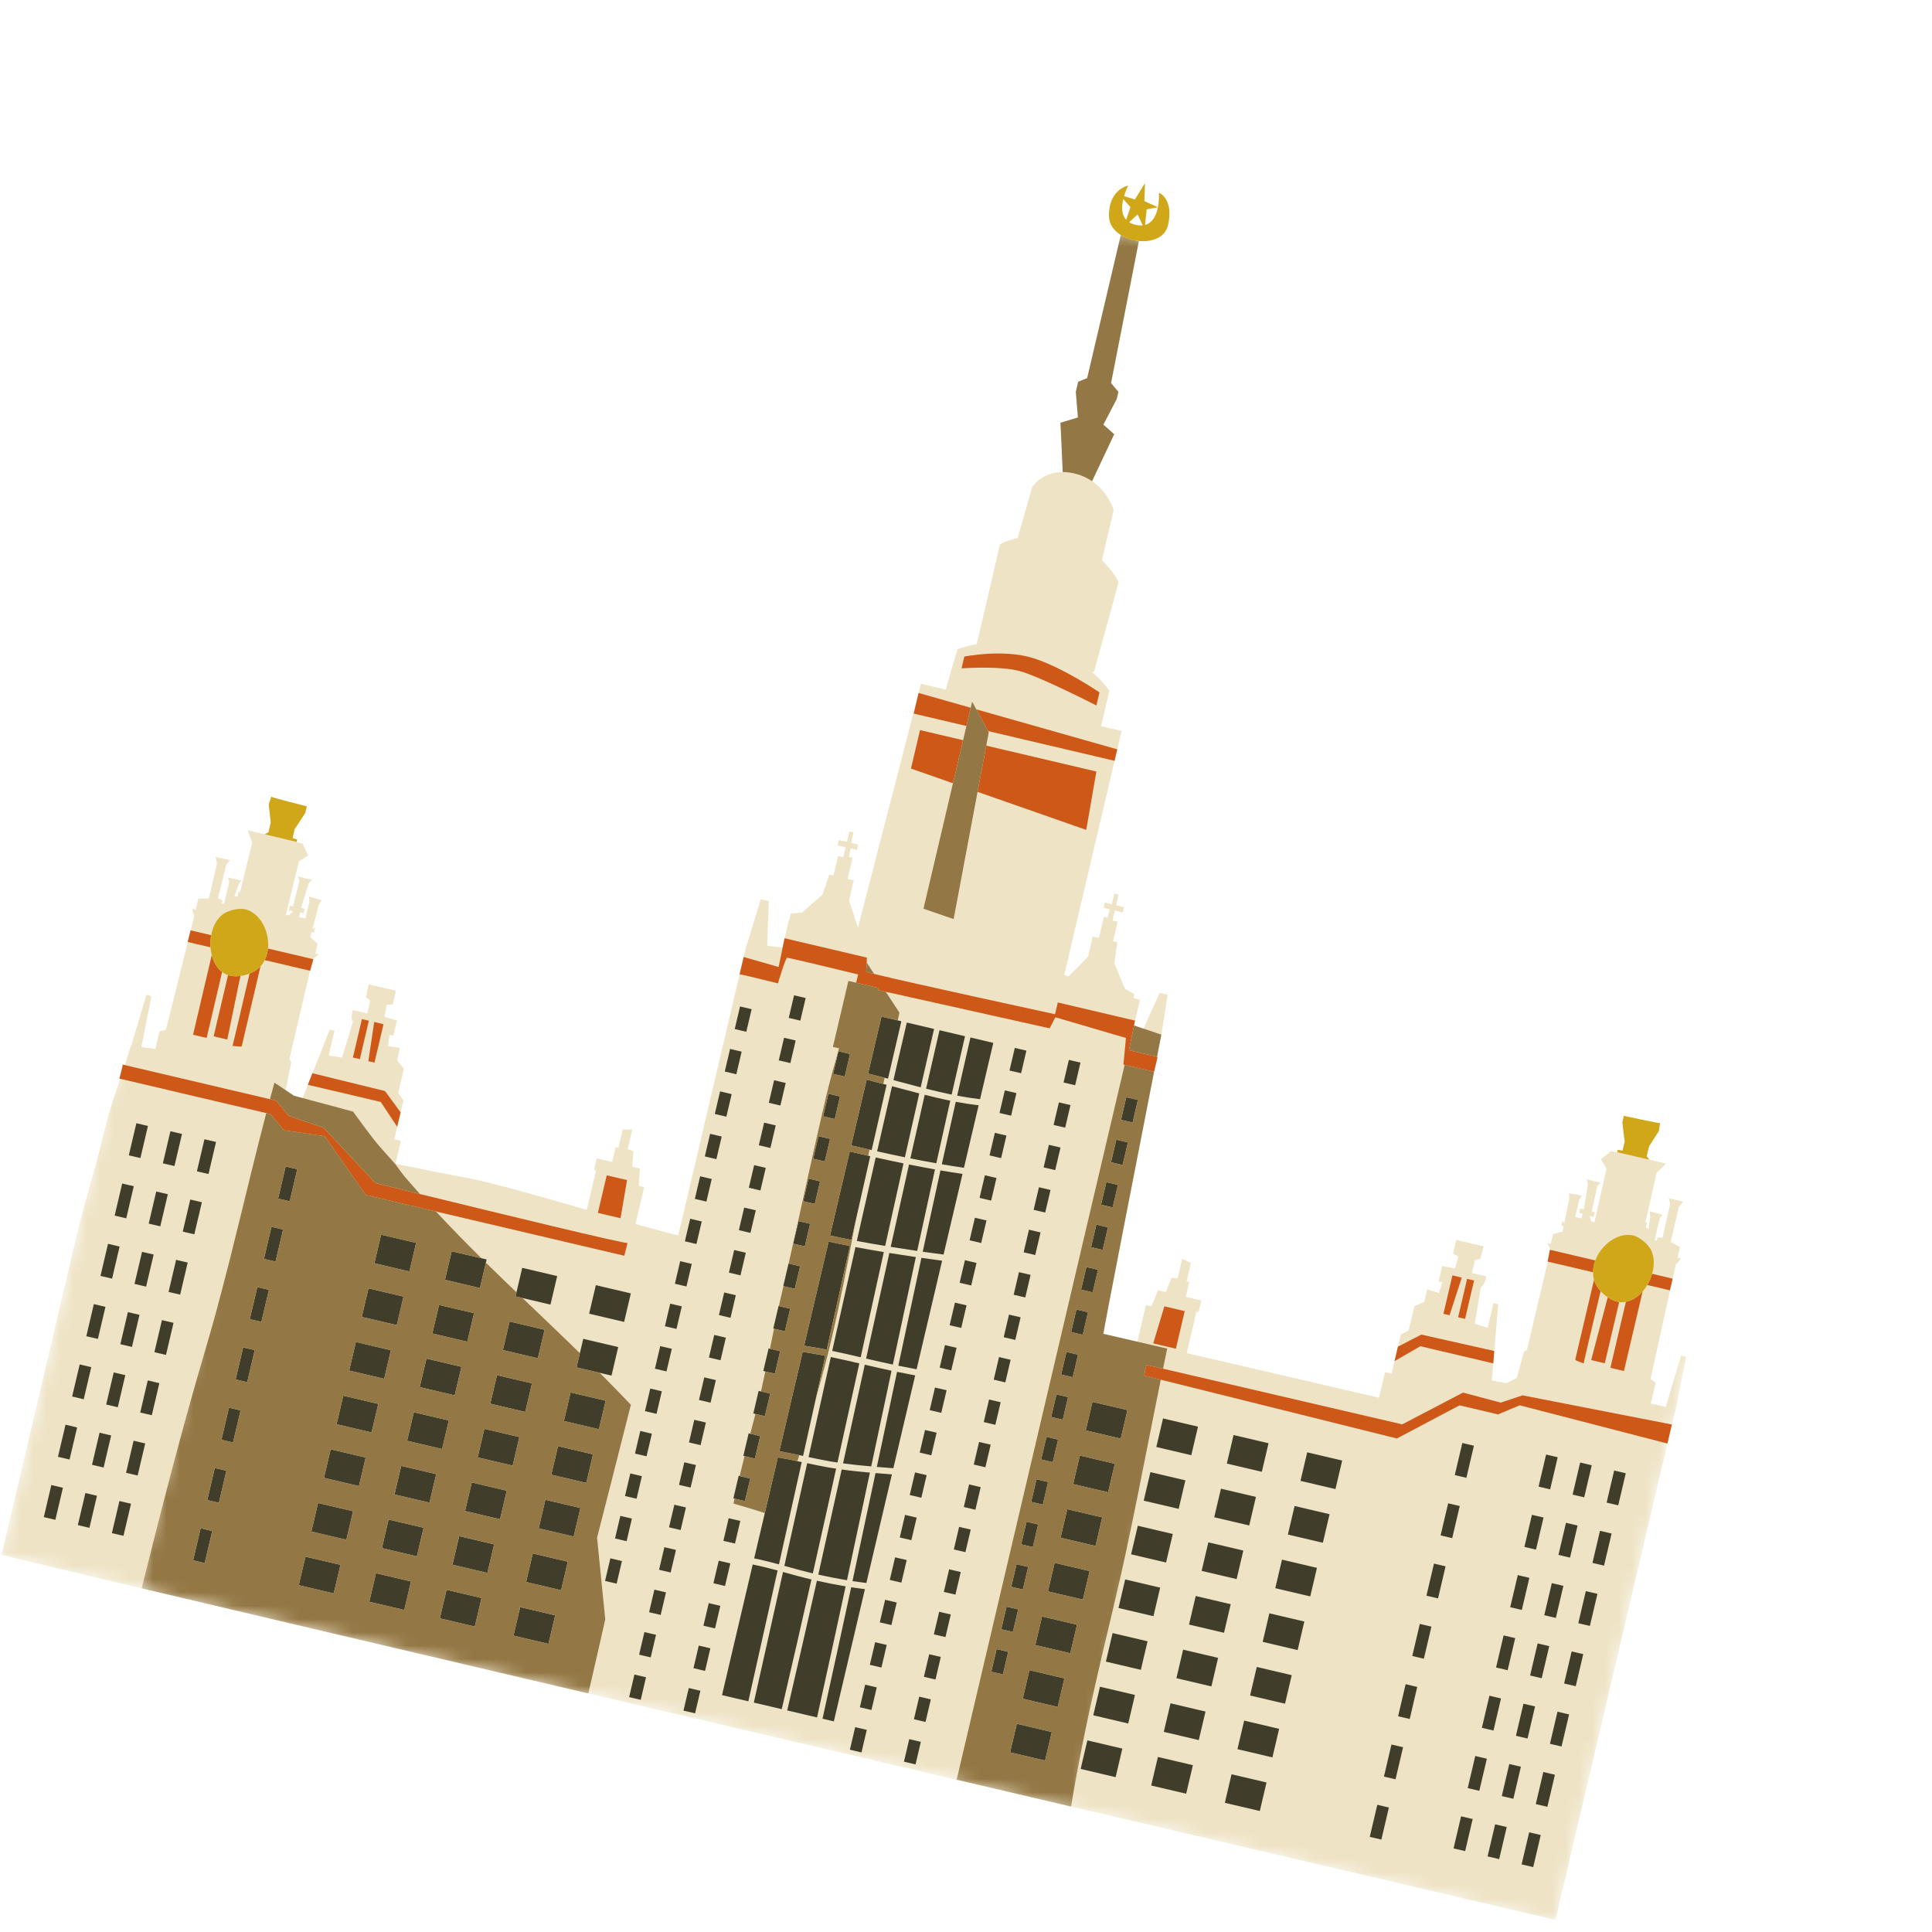
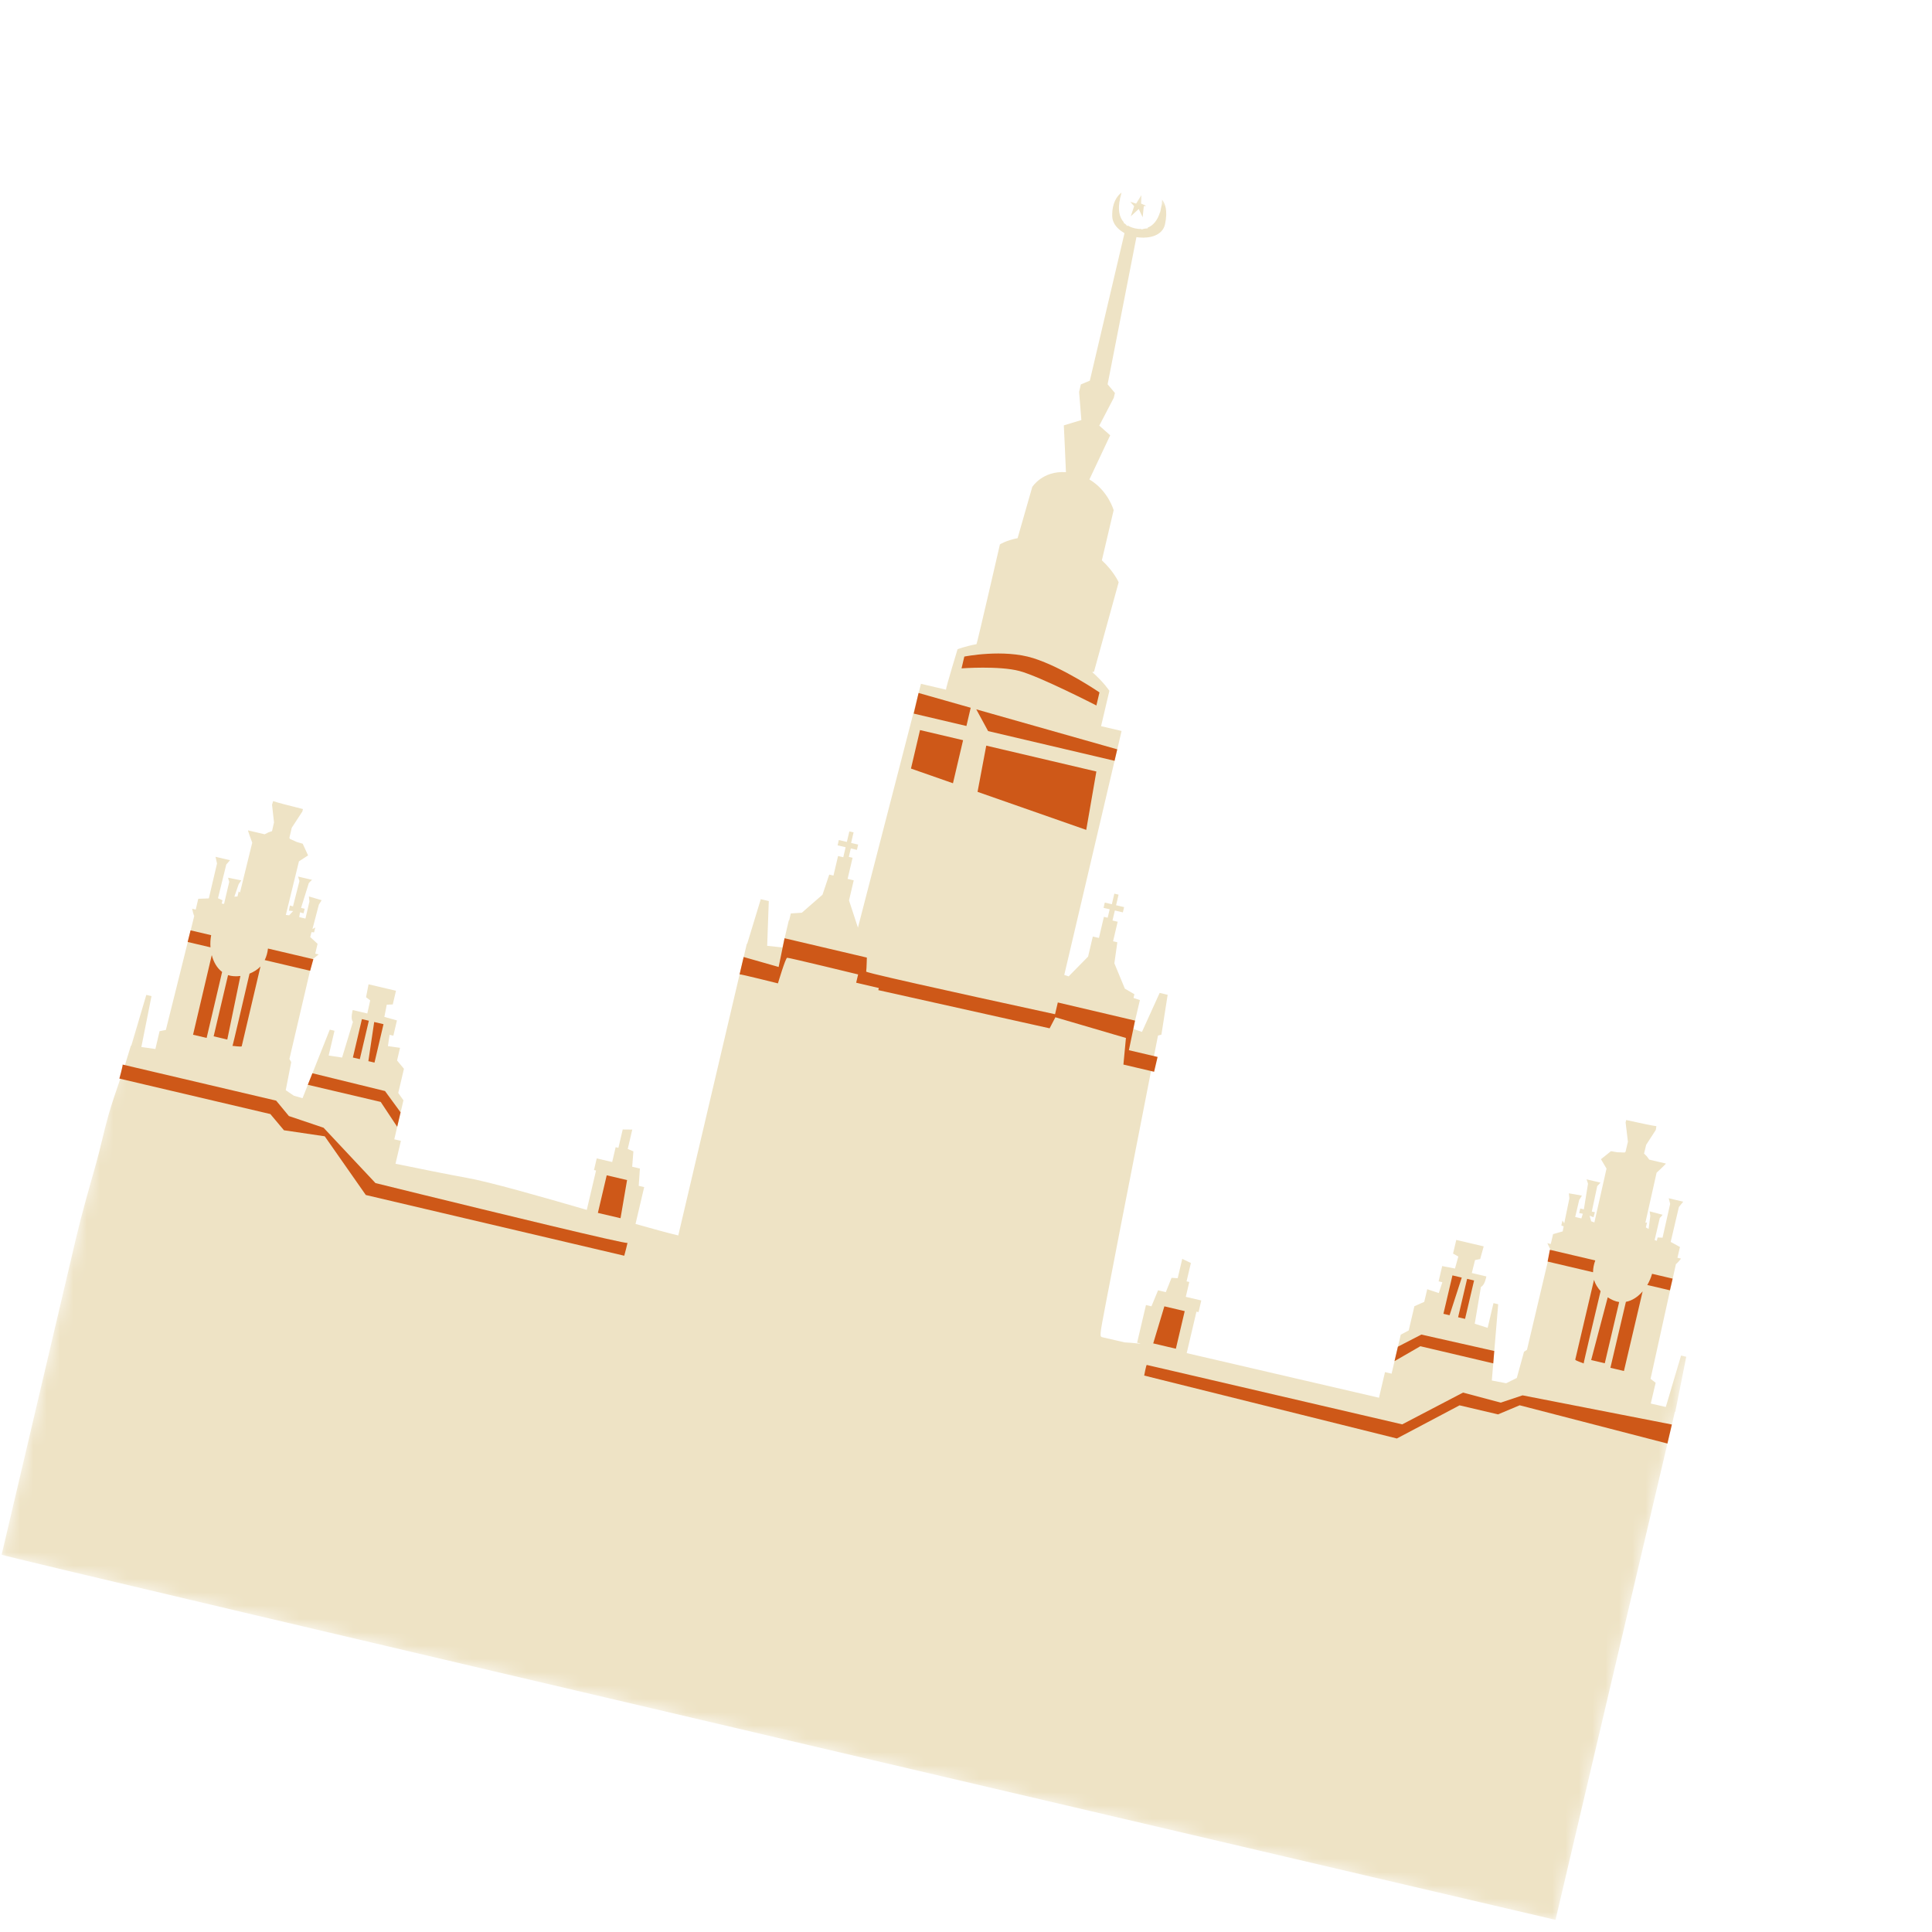
<svg xmlns="http://www.w3.org/2000/svg" width="145" height="145" viewBox="0 0 145 145" fill="none">
  <mask id="mask0_179_6373" style="mask-type:luminance" maskUnits="userSpaceOnUse" x="0" y="0" width="145" height="145">
    <path d="M27.324 0.552L144.142 28.005L116.819 144.27L0.002 116.818L27.324 0.552Z" fill="white" />
  </mask>
  <g mask="url(#mask0_179_6373)">
    <path d="M85.121 15.475L84.827 15.144L85.269 15.28L85.665 14.642L85.643 15.277L86.018 15.447L85.844 15.477L85.759 16.306L85.465 15.683L84.866 16.233L85.121 15.475ZM126.556 101.828L126.167 101.736C126.167 101.736 125.263 104.788 125.022 105.597L123.893 105.338L124.259 103.778L123.877 103.486C123.877 103.486 125.797 94.764 125.789 94.849C125.783 94.934 126.164 94.461 126.164 94.461L125.895 94.398L126.085 93.589L125.388 93.209L126.003 90.59L126.329 90.188L125.24 89.932L125.349 90.349L124.778 92.89L124.406 92.876L124.347 93.124L124.182 93.069L124.571 91.41C124.571 91.41 124.805 91.175 124.771 91.167C124.734 91.159 123.809 90.912 123.809 90.912L123.858 91.256L123.73 92.239L123.525 92.118L123.612 91.749L123.488 91.767L124.331 88.013C124.331 88.013 125.064 87.334 125.027 87.326C124.991 87.317 123.778 87.032 123.778 87.032L123.588 86.775L123.389 86.578L123.547 85.921L124.271 84.803C124.283 84.735 124.299 84.625 124.315 84.522C123.941 84.47 123.272 84.327 122.048 84.06L122.005 84.243L122.178 85.686L122.001 86.441L121.934 86.499L121.374 86.478L120.906 86.398L120.156 87L120.572 87.706L119.661 91.747L119.423 91.661L119.302 91.242L119.599 91.354L119.7 90.975L119.466 90.934L119.875 89.02L120.119 88.758C120.119 88.758 119.041 88.505 119.066 88.511C119.089 88.516 119.182 88.841 119.182 88.841L118.872 90.765L118.602 90.701L118.521 91.044L118.795 91.093L118.685 91.445L118.221 91.336L118.521 90.061L118.726 89.733L117.747 89.56L117.784 89.945L117.399 91.808L117.267 91.603L117.18 91.972L117.356 92.043L117.282 92.418L116.561 92.624L116.388 93.364L116.13 93.303L116.372 93.809L114.603 101.304L114.379 101.454L113.838 103.419L113.04 103.815L111.964 103.61L112.442 97.885L112.088 97.801L111.651 99.659L110.682 99.347L111.148 96.579C111.433 96.48 111.555 95.8 111.555 95.8L110.461 95.543L110.704 94.569L111.09 94.493L111.354 93.542L109.295 93.058L109.054 94.085L109.45 94.304L109.199 95.206L108.239 95.021L107.97 96.167L108.251 96.233L107.984 97.046L107.116 96.758L106.892 97.707L106.153 98.035L105.726 99.853L105.129 100.171L104.442 103.096L103.947 102.98L103.495 104.902C100.229 104.144 93.85 102.665 89.064 101.554L89.796 98.441L89.952 98.478L90.158 97.602L88.996 97.329L89.258 96.216L89.054 96.168L89.378 94.791L88.73 94.48L88.388 95.932L87.928 95.903L87.497 96.977L86.915 96.84L86.418 98.041L86.007 97.945L85.342 100.775L85.575 100.83L85.571 100.85C85.146 100.798 84.755 100.765 84.404 100.748L82.756 100.368C82.517 100.312 82.517 100.312 82.991 97.83C83.253 96.455 83.619 94.56 84.023 92.477C84.834 88.312 85.796 83.397 86.388 80.383L86.588 79.531L86.555 79.523L86.605 79.27C86.788 78.332 86.871 77.912 86.91 77.719L87.166 77.652L87.635 74.661L87.034 74.52L85.707 77.445L85.065 77.228C85.09 77.055 85.104 76.96 85.104 76.96L85.551 75.057L85.072 74.899L85.138 74.618L84.422 74.2L83.635 72.298L83.858 70.72L83.538 70.645L83.883 69.178L83.494 69.087L83.671 68.334L84.273 68.475L84.366 68.081L83.764 67.939L83.95 67.145L83.633 67.07L83.446 67.864L82.916 67.74L82.824 68.135L83.282 68.242L83.133 68.877L82.85 68.81L82.477 70.396L82.017 70.288L81.663 71.794L80.203 73.279L79.875 73.17L84.177 54.861L82.637 54.499L83.261 51.845C83.261 51.845 82.831 51.191 81.968 50.437L82.105 50.417L83.958 43.699C83.958 43.699 83.597 42.883 82.697 42.053L83.581 38.292C83.581 38.292 83.176 36.824 81.761 35.984L83.322 32.669L82.503 31.944L83.59 29.859L83.676 29.494L83.128 28.842L85.29 17.801L85.51 17.823C86.285 17.898 87.252 17.681 87.437 16.828C87.657 15.802 87.439 15.259 87.218 14.984C87.213 15.063 87.206 15.148 87.197 15.237L87.214 15.234L87.075 15.928L87.062 15.922C86.881 16.519 86.564 16.918 86.127 17.091L86.149 17.135L85.878 17.165L85.663 17.224L85.666 17.186C85.516 17.191 85.361 17.178 85.199 17.142L85.153 17.131C84.958 17.085 84.784 17.015 84.631 16.922L84.614 16.977L84.465 16.817L84.325 16.727L84.356 16.698L84.348 16.689C83.985 16.292 83.886 15.674 84.065 14.906L84.055 14.903L84.097 14.766L84.171 14.451C83.832 14.712 83.457 15.225 83.474 16.21C83.484 16.832 83.961 17.224 84.244 17.402L84.396 17.499L81.794 28.57L81.121 28.851L80.988 29.414L81.159 31.526L79.842 31.924C79.873 32.56 79.961 34.398 79.999 35.406L80.001 35.438C78.245 35.315 77.473 36.547 77.473 36.547L76.373 40.389L76.375 40.389C75.497 40.563 75.046 40.858 75.046 40.858C75.046 40.858 73.327 48.336 73.287 48.345C72.398 48.514 71.866 48.728 71.866 48.728C71.866 48.728 71.004 51.558 70.997 51.761L69.121 51.321L64.39 69.622L63.72 67.577L64.074 66.071L63.614 65.963L63.987 64.377L63.706 64.311L63.855 63.677L64.313 63.785L64.406 63.388L63.877 63.263L64.063 62.471L63.745 62.397L63.559 63.188L62.956 63.047L62.863 63.444L63.466 63.586L63.289 64.338L62.898 64.247L62.553 65.714L62.236 65.639L61.73 67.15L60.181 68.501L59.352 68.556L59.229 69.076L59.202 69.072L58.724 71.107L57.578 70.985L57.699 67.626L57.098 67.485L56.079 70.829L56.051 70.825L50.906 92.722C50.155 92.545 49.024 92.236 47.697 91.858L48.347 89.094L47.937 88.998L48.026 87.701L47.447 87.565L47.537 86.411L47.112 86.232L47.453 84.777L46.736 84.77L46.412 86.147L46.206 86.099L45.945 87.212L44.786 86.939L44.58 87.813L44.734 87.849L44.04 90.803C40.517 89.784 36.764 88.706 35.014 88.395C33.677 88.156 31.253 87.664 29.683 87.34L30.087 85.623L29.592 85.507L30.279 82.581L29.889 82.029L30.316 80.213L29.8 79.591L30.023 78.641L29.114 78.512L29.238 77.665L29.521 77.731L29.791 76.585L28.847 76.32L29.026 75.404L29.477 75.385L29.719 74.358L27.66 73.874L27.473 74.843L27.783 75.082L27.567 76.063L26.473 75.806C26.473 75.806 26.281 76.469 26.49 76.684L25.674 79.372L24.668 79.218L25.104 77.36L24.75 77.277L22.706 82.42L22.059 82.236L21.445 81.823L21.857 79.714L21.721 79.479L23.476 71.978L23.918 71.633L23.66 71.573L23.834 70.833L23.283 70.327L23.381 69.959L23.572 69.977L23.66 69.606L23.45 69.729L23.932 67.891L24.14 67.562L23.184 67.281L23.223 67.666L22.924 68.941L22.458 68.831L22.518 68.47L22.785 68.546L22.866 68.203L22.596 68.14L23.175 66.281C23.175 66.281 23.401 66.029 23.426 66.035C23.451 66.041 22.373 65.788 22.373 65.788L22.473 66.13L21.989 68.027L21.759 67.959L21.682 68.346L21.998 68.377L21.703 68.697L21.452 68.668L22.436 64.646L23.122 64.2L22.72 63.324L22.264 63.188L21.752 62.958L21.72 62.875L21.897 62.122L22.693 60.905L22.736 60.721C21.524 60.416 20.858 60.248 20.501 60.125C20.47 60.225 20.436 60.333 20.417 60.397L20.565 61.723L20.416 62.38L20.149 62.47L19.863 62.614C19.863 62.614 18.652 62.33 18.616 62.321C18.579 62.312 18.931 63.244 18.931 63.244L18.014 66.981L17.912 66.909L17.824 67.28L17.589 67.298L17.912 66.361L18.108 66.074C18.108 66.074 17.171 65.884 17.135 65.875C17.098 65.867 17.205 66.181 17.205 66.181L16.815 67.84L16.641 67.813L16.698 67.567L16.36 67.414L16.982 64.883L17.263 64.56L16.175 64.304L16.288 64.807L15.673 67.426L14.88 67.456L14.69 68.265L14.42 68.201C14.42 68.201 14.55 68.797 14.581 68.717C14.614 68.639 12.448 77.3 12.448 77.3L11.976 77.392L11.662 78.73C11.362 78.682 10.962 78.629 10.61 78.58L11.371 74.759L10.982 74.668C10.982 74.668 10.112 77.61 9.853 78.482C9.835 78.48 9.823 78.48 9.823 78.48C9.823 78.48 9.53 79.449 9.444 79.718C9.301 80.174 9.145 80.627 8.991 81.078C8.692 81.95 8.388 82.821 8.137 83.709C7.791 84.93 7.536 86.177 7.194 87.392C6.675 89.23 6.145 91.061 5.706 92.928C5.706 92.928 0.158 116.538 0.124 116.682C0.089 116.829 116.743 144.088 116.743 144.088L125.704 105.955L125.733 105.962L126.556 101.828Z" fill="#EEE3C5" />
  </g>
-   <path d="M10.234 84.3L11.104 84.505L10.538 86.913L9.668 86.708L10.234 84.3ZM12.223 87.309L13.093 87.513L13.659 85.105L12.789 84.901L12.223 87.309ZM14.778 87.909L15.648 88.114L16.214 85.706L15.344 85.501L14.778 87.909ZM8.605 91.233L9.475 91.437L10.041 89.029L9.17 88.825L8.605 91.233ZM11.16 91.833L12.03 92.038L12.596 89.63L11.726 89.425L11.16 91.833ZM13.715 92.433L14.585 92.638L15.151 90.23L14.28 90.026L13.715 92.433ZM7.541 95.759L8.411 95.964L8.977 93.556L8.107 93.351L7.541 95.759ZM10.096 96.36L10.966 96.564L11.532 94.156L10.662 93.952L10.096 96.36ZM12.651 96.96L13.521 97.165L14.087 94.757L13.217 94.552L12.651 96.96ZM6.478 100.284L7.348 100.488L7.914 98.08L7.043 97.876L6.478 100.284ZM9.033 100.884L9.903 101.088L10.469 98.681L9.598 98.476L9.033 100.884ZM11.588 101.484L12.458 101.689L13.024 99.281L12.153 99.077L11.588 101.484ZM5.414 104.81L6.284 105.015L6.85 102.607L5.98 102.402L5.414 104.81ZM7.969 105.41L8.839 105.615L9.405 103.207L8.535 103.003L7.969 105.41ZM10.524 106.011L11.394 106.215L11.96 103.808L11.09 103.603L10.524 106.011ZM4.351 109.334L5.221 109.539L5.787 107.131L4.917 106.927L4.351 109.334ZM6.906 109.935L7.776 110.139L8.342 107.732L7.472 107.527L6.906 109.935ZM9.461 110.535L10.331 110.74L10.897 108.332L10.027 108.127L9.461 110.535ZM3.287 113.861L4.157 114.065L4.723 111.658L3.853 111.453L3.287 113.861ZM5.842 114.461L6.712 114.666L7.278 112.258L6.408 112.054L5.842 114.461ZM8.397 115.062L9.267 115.266L9.833 112.858L8.963 112.654L8.397 115.062ZM115.472 111.572L116.343 111.777L116.908 109.369L116.038 109.165L115.472 111.572ZM118.027 112.173L118.898 112.377L119.463 109.97L118.593 109.765L118.027 112.173ZM121.146 110.365L120.58 112.773L121.451 112.977L122.016 110.57L121.146 110.365ZM114.409 116.097L115.279 116.301L115.845 113.893L114.975 113.689L114.409 116.097ZM116.964 116.697L117.834 116.902L118.4 114.494L117.53 114.289L116.964 116.697ZM119.517 117.297L120.387 117.502L120.953 115.094L120.083 114.889L119.517 117.297ZM113.345 120.623L114.216 120.828L114.781 118.42L113.911 118.215L113.345 120.623ZM115.9 121.224L116.771 121.428L117.336 119.02L116.466 118.816L115.9 121.224ZM118.453 121.824L119.324 122.028L119.89 119.62L119.019 119.416L118.453 121.824ZM112.282 125.148L113.152 125.352L113.718 122.944L112.848 122.74L112.282 125.148ZM114.837 125.748L115.707 125.953L116.273 123.545L115.403 123.34L114.837 125.748ZM117.39 126.348L118.26 126.553L118.826 124.145L117.956 123.94L117.39 126.348ZM111.218 129.674L112.089 129.879L112.654 127.471L111.784 127.266L111.218 129.674ZM113.773 130.275L114.644 130.479L115.209 128.071L114.339 127.867L113.773 130.275ZM116.326 130.875L117.197 131.079L117.763 128.671L116.892 128.467L116.326 130.875ZM110.155 134.199L111.025 134.403L111.591 131.995L110.721 131.791L110.155 134.199ZM112.71 134.799L113.58 135.003L114.146 132.596L113.276 132.391L112.71 134.799ZM115.263 135.399L116.133 135.603L116.699 133.196L115.829 132.991L115.263 135.399ZM109.091 138.725L109.962 138.93L110.527 136.522L109.657 136.317L109.091 138.725ZM111.646 139.325L112.517 139.53L113.082 137.122L112.212 136.918L111.646 139.325ZM114.199 139.925L115.07 140.13L115.636 137.722L114.765 137.518L114.199 139.925ZM20.874 89.954L21.744 90.159L22.31 87.751L21.44 87.546L20.874 89.954ZM19.81 94.481L20.68 94.685L21.246 92.277L20.376 92.073L19.81 94.481ZM18.747 99.005L19.617 99.21L20.183 96.802L19.313 96.597L18.747 99.005ZM17.683 103.532L18.553 103.736L19.119 101.328L18.249 101.124L17.683 103.532ZM16.62 108.056L17.49 108.26L18.056 105.853L17.186 105.648L16.62 108.056ZM15.556 112.582L16.427 112.787L16.992 110.379L16.122 110.175L15.556 112.582ZM14.493 117.107L15.363 117.311L15.929 114.904L15.059 114.699L14.493 117.107ZM109.184 110.707L110.055 110.912L110.62 108.504L109.75 108.299L109.184 110.707ZM108.12 115.234L108.991 115.438L109.557 113.03L108.686 112.826L108.12 115.234ZM107.057 119.758L107.928 119.963L108.493 117.555L107.623 117.35L107.057 119.758ZM105.994 124.285L106.864 124.489L107.43 122.081L106.559 121.877L105.994 124.285ZM104.93 128.809L105.801 129.013L106.366 126.606L105.496 126.401L104.93 128.809ZM103.867 133.335L104.737 133.54L105.303 131.132L104.432 130.928L103.867 133.335ZM102.803 137.86L103.674 138.064L104.239 135.656L103.369 135.452L102.803 137.86ZM28.1 94.808L30.726 95.425L31.23 93.282L28.604 92.665L28.1 94.808ZM27.153 98.836L29.78 99.453L30.283 97.311L27.657 96.694L27.153 98.836ZM26.207 102.862L28.834 103.479L29.337 101.337L26.711 100.719L26.207 102.862ZM25.261 106.89L27.887 107.507L28.39 105.365L25.764 104.748L25.261 106.89ZM24.315 110.916L26.941 111.533L27.444 109.391L24.818 108.774L24.315 110.916ZM23.368 114.944L25.994 115.561L26.498 113.419L23.871 112.802L23.368 114.944ZM22.422 118.97L25.048 119.587L25.552 117.445L22.925 116.828L22.422 118.97ZM33.898 93.91L33.395 96.052L36.019 96.669L36.523 94.526L33.898 93.91ZM32.448 100.08L35.073 100.697L35.576 98.555L32.952 97.938L32.448 100.08ZM31.502 104.106L34.127 104.723L34.63 102.58L32.006 101.964L31.502 104.106ZM30.555 108.134L33.18 108.751L33.683 106.609L31.059 105.992L30.555 108.134ZM29.609 112.16L32.234 112.777L32.737 110.635L30.113 110.018L29.609 112.16ZM28.663 116.188L31.287 116.805L31.791 114.663L29.166 114.046L28.663 116.188ZM27.717 120.214L30.341 120.831L30.845 118.689L28.22 118.072L27.717 120.214ZM38.762 96.99L38.69 97.296L41.314 97.913L41.818 95.771L39.193 95.154L38.762 96.99ZM37.743 101.324L40.367 101.941L40.871 99.799L38.247 99.182L37.743 101.324ZM36.797 105.35L39.421 105.967L39.925 103.825L37.3 103.208L36.797 105.35ZM35.85 109.379L38.475 109.995L38.978 107.853L36.354 107.236L35.85 109.379ZM34.904 113.405L37.529 114.021L38.032 111.879L35.408 111.262L34.904 113.405ZM33.958 117.433L36.582 118.049L37.085 115.907L34.461 115.29L33.958 117.433ZM33.011 121.459L35.636 122.075L36.139 119.933L33.515 119.316L33.011 121.459ZM44.216 98.595L46.842 99.212L47.345 97.07L44.719 96.453L44.216 98.595ZM43.52 101.557L43.269 102.623L45.895 103.24L46.399 101.098L43.773 100.481L43.52 101.557ZM42.323 106.649L44.949 107.266L45.453 105.124L42.826 104.507L42.323 106.649ZM41.376 110.677L44.002 111.294L44.506 109.152L41.88 108.535L41.376 110.677ZM40.43 114.703L43.056 115.32L43.56 113.178L40.934 112.561L40.43 114.703ZM39.483 118.731L42.11 119.348L42.613 117.206L39.987 116.589L39.483 118.731ZM38.537 122.757L41.164 123.374L41.667 121.232L39.041 120.615L38.537 122.757ZM81.489 107.354L84.114 107.971L84.617 105.829L81.993 105.212L81.489 107.354ZM80.543 111.382L83.167 111.999L83.671 109.857L81.046 109.24L80.543 111.382ZM79.597 115.408L82.221 116.025L82.724 113.883L80.1 113.266L79.597 115.408ZM78.65 119.437L81.274 120.053L81.778 117.911L79.153 117.294L78.65 119.437ZM77.704 123.463L80.328 124.079L80.832 121.937L78.207 121.32L77.704 123.463ZM76.757 127.491L79.382 128.107L79.885 125.965L77.261 125.348L76.757 127.491ZM75.811 131.517L78.436 132.133L78.939 129.991L76.315 129.374L75.811 131.517ZM86.784 108.599L89.409 109.215L89.912 107.073L87.288 106.456L86.784 108.599ZM85.838 112.627L88.462 113.243L88.965 111.101L86.341 110.484L85.838 112.627ZM84.891 116.653L87.516 117.269L88.019 115.127L85.395 114.51L84.891 116.653ZM83.945 120.681L86.569 121.298L87.073 119.155L84.448 118.538L83.945 120.681ZM82.999 124.707L85.623 125.324L86.127 123.181L83.502 122.564L82.999 124.707ZM82.052 128.735L84.677 129.352L85.18 127.209L82.556 126.592L82.052 128.735ZM81.106 132.761L83.73 133.378L84.234 131.235L81.609 130.618L81.106 132.761ZM92.077 109.842L94.703 110.46L95.207 108.317L92.581 107.7L92.077 109.842ZM91.13 113.871L93.757 114.488L94.26 112.345L91.634 111.728L91.13 113.871ZM90.184 117.897L92.811 118.514L93.314 116.371L90.688 115.754L90.184 117.897ZM89.238 121.925L91.864 122.542L92.368 120.399L89.741 119.782L89.238 121.925ZM88.292 125.951L90.918 126.568L91.421 124.425L88.795 123.808L88.292 125.951ZM87.345 129.979L89.971 130.596L90.475 128.454L87.849 127.836L87.345 129.979ZM86.399 134.005L89.025 134.622L89.529 132.479L86.902 131.862L86.399 134.005ZM97.605 111.141L100.229 111.758L100.733 109.616L98.108 108.999L97.605 111.141ZM96.658 115.17L99.283 115.786L99.786 113.644L97.162 113.027L96.658 115.17ZM95.712 119.196L98.337 119.812L98.84 117.67L96.216 117.053L95.712 119.196ZM94.766 123.224L97.39 123.84L97.893 121.698L95.269 121.081L94.766 123.224ZM93.82 127.25L96.444 127.866L96.947 125.724L94.323 125.107L93.82 127.25ZM92.873 131.278L95.497 131.895L96.001 129.752L93.376 129.135L92.873 131.278ZM91.927 135.304L94.551 135.92L95.055 133.778L92.43 133.161L91.927 135.304ZM55.144 77.233L56.012 77.437L56.411 75.741L55.542 75.537L55.144 77.233ZM54.395 80.419L55.263 80.624L55.662 78.928L54.794 78.724L54.395 80.419ZM53.647 83.604L54.515 83.808L54.913 82.115L54.045 81.91L53.647 83.604ZM52.898 86.791L53.766 86.995L54.165 85.299L53.296 85.095L52.898 86.791ZM52.149 89.977L53.017 90.181L53.416 88.486L52.547 88.282L52.149 89.977ZM51.401 93.162L52.269 93.366L52.667 91.672L51.799 91.468L51.401 93.162ZM50.652 96.349L51.52 96.553L51.919 94.857L51.05 94.653L50.652 96.349ZM49.903 99.535L50.771 99.739L51.17 98.044L50.301 97.84L49.903 99.535ZM49.154 102.722L50.022 102.926L50.421 101.23L49.553 101.026L49.154 102.722ZM48.406 105.907L49.274 106.111L49.672 104.417L48.804 104.213L48.406 105.907ZM47.657 109.093L48.525 109.297L48.924 107.601L48.055 107.397L47.657 109.093ZM46.908 112.278L47.777 112.482L48.175 110.788L47.306 110.584L46.908 112.278ZM46.16 115.464L47.028 115.669L47.426 113.973L46.558 113.769L46.16 115.464ZM45.411 118.651L46.279 118.855L46.678 117.159L45.809 116.955L45.411 118.651ZM59.197 76.396L60.067 76.6L60.466 74.904L59.595 74.7L59.197 76.396ZM58.448 79.582L59.318 79.787L59.717 78.091L58.846 77.887L58.448 79.582ZM57.7 82.767L58.57 82.972L58.968 81.278L58.098 81.073L57.7 82.767ZM56.951 85.954L57.821 86.158L58.22 84.462L57.349 84.258L56.951 85.954ZM56.202 89.14L57.072 89.345L57.471 87.649L56.6 87.445L56.202 89.14ZM55.453 92.325L56.324 92.529L56.722 90.836L55.852 90.631L55.453 92.325ZM54.705 95.512L55.575 95.716L55.974 94.02L55.103 93.816L54.705 95.512ZM53.956 98.698L54.826 98.903L55.225 97.207L54.354 97.002L53.956 98.698ZM53.207 101.883L54.078 102.087L54.476 100.394L53.605 100.189L53.207 101.883ZM52.459 105.07L53.329 105.274L53.727 103.578L52.857 103.374L52.459 105.07ZM51.71 108.256L52.58 108.461L52.978 106.765L52.108 106.56L51.71 108.256ZM50.961 111.441L51.832 111.645L52.23 109.952L51.359 109.747L50.961 111.441ZM50.212 114.627L51.083 114.832L51.481 113.136L50.611 112.932L50.212 114.627ZM49.464 117.814L50.334 118.019L50.732 116.323L49.862 116.118L49.464 117.814ZM48.715 120.999L49.586 121.203L49.983 119.509L49.113 119.305L48.715 120.999ZM47.966 124.185L48.837 124.39L49.235 122.694L48.365 122.489L47.966 124.185ZM47.218 127.37L48.088 127.574L48.486 125.881L47.616 125.676L47.218 127.37ZM84.133 84.045L85.003 84.25L85.402 82.554L84.531 82.349L84.133 84.045ZM83.384 87.232L84.254 87.436L84.653 85.741L83.782 85.536L83.384 87.232ZM82.635 90.416L83.506 90.621L83.904 88.927L83.034 88.723L82.635 90.416ZM81.887 93.603L82.757 93.808L83.155 92.112L82.285 91.907L81.887 93.603ZM81.138 96.79L82.008 96.994L82.407 95.299L81.536 95.094L81.138 96.79ZM80.389 99.974L81.26 100.179L81.658 98.485L80.787 98.281L80.389 99.974ZM79.641 103.161L80.511 103.366L80.909 101.67L80.039 101.465L79.641 103.161ZM78.892 106.348L79.762 106.552L80.16 104.856L79.29 104.652L78.892 106.348ZM78.143 109.534L79.013 109.739L79.412 108.043L78.541 107.839L78.143 109.534ZM77.394 112.719L78.265 112.923L78.663 111.23L77.792 111.025L77.394 112.719ZM76.645 115.906L77.516 116.11L77.914 114.414L77.044 114.21L76.645 115.906ZM75.897 119.09L76.767 119.295L77.165 117.601L76.295 117.396L75.897 119.09ZM75.148 122.277L76.019 122.481L76.417 120.786L75.547 120.581L75.148 122.277ZM74.399 125.464L75.27 125.668L75.668 123.972L74.798 123.768L74.399 125.464ZM79.822 81.243L80.692 81.447L81.091 79.751L80.22 79.547L79.822 81.243ZM79.073 84.429L79.943 84.634L80.342 82.938L79.471 82.734L79.073 84.429ZM78.325 87.614L79.195 87.818L79.593 86.125L78.722 85.92L78.325 87.614ZM77.576 90.801L78.446 91.005L78.844 89.309L77.974 89.105L77.576 90.801ZM76.827 93.987L77.697 94.192L78.096 92.496L77.225 92.291L76.827 93.987ZM76.078 97.172L76.949 97.376L77.347 95.683L76.476 95.478L76.078 97.172ZM75.329 100.358L76.2 100.563L76.598 98.867L75.728 98.663L75.329 100.358ZM74.581 103.545L75.451 103.75L75.849 102.054L74.979 101.849L74.581 103.545ZM73.832 106.73L74.703 106.934L75.101 105.241L74.23 105.036L73.832 106.73ZM73.083 109.916L73.954 110.121L74.352 108.425L73.482 108.221L73.083 109.916ZM72.335 113.103L73.205 113.308L73.603 111.612L72.733 111.407L72.335 113.103ZM71.586 116.288L72.456 116.492L72.855 114.798L71.984 114.594L71.586 116.288ZM70.837 119.474L71.708 119.679L72.106 117.983L71.236 117.778L70.837 119.474ZM70.088 122.661L70.959 122.865L71.357 121.17L70.487 120.965L70.088 122.661ZM69.34 125.845L70.21 126.05L70.608 124.356L69.738 124.152L69.34 125.845ZM68.591 129.032L69.462 129.237L69.86 127.541L68.99 127.336L68.591 129.032ZM67.843 132.217L68.713 132.421L69.111 130.728L68.241 130.523L67.843 132.217ZM62.527 80.596L63.398 80.8L63.796 79.105L62.926 78.9L62.527 80.596ZM61.779 83.78L62.649 83.985L63.047 82.291L62.177 82.087L61.779 83.78ZM61.03 86.967L61.9 87.171L62.299 85.476L61.429 85.271L61.03 86.967ZM60.282 90.151L61.152 90.356L61.55 88.662L60.68 88.458L60.282 90.151ZM59.533 93.338L60.403 93.543L60.801 91.849L59.931 91.644L59.533 93.338ZM59.182 94.829L58.784 96.525L59.652 96.729L60.051 95.033L59.182 94.829ZM58.434 98.016L58.036 99.709L58.906 99.914L59.304 98.22L58.434 98.016ZM57.685 101.202L57.287 102.896L58.155 103.1L58.553 101.406L57.685 101.202ZM56.936 104.387L56.538 106.083L57.408 106.287L57.807 104.591L56.936 104.387ZM56.188 107.574L55.789 109.267L56.66 109.472L57.058 107.778L56.188 107.574ZM55.439 110.76L55.041 112.454L55.911 112.659L56.309 110.965L55.439 110.76ZM54.292 115.641L55.162 115.845L55.56 114.149L54.69 113.945L54.292 115.641ZM53.543 118.825L54.414 119.03L54.812 117.336L53.941 117.132L53.543 118.825ZM52.794 122.012L53.665 122.216L54.063 120.521L53.193 120.316L52.794 122.012ZM52.046 125.199L52.916 125.403L53.314 123.707L52.444 123.503L52.046 125.199ZM51.297 128.383L52.167 128.588L52.566 126.894L51.695 126.689L51.297 128.383ZM75.764 80.344L76.635 80.548L77.033 78.853L76.163 78.648L75.764 80.344ZM75.015 83.531L75.886 83.735L76.284 82.039L75.414 81.835L75.015 83.531ZM74.267 86.715L75.137 86.919L75.535 85.226L74.665 85.021L74.267 86.715ZM73.518 89.902L74.388 90.106L74.787 88.41L73.917 88.206L73.518 89.902ZM72.77 93.086L73.64 93.291L74.038 91.597L73.168 91.393L72.77 93.086ZM72.021 96.273L72.891 96.477L73.289 94.784L72.419 94.579L72.021 96.273ZM71.272 99.46L72.142 99.664L72.541 97.968L71.671 97.764L71.272 99.46ZM70.524 102.644L71.394 102.849L71.792 101.155L70.922 100.95L70.524 102.644ZM69.775 105.831L70.645 106.035L71.043 104.342L70.173 104.137L69.775 105.831ZM69.026 109.018L69.896 109.222L70.295 107.526L69.424 107.322L69.026 109.018ZM68.278 112.202L69.148 112.407L69.546 110.713L68.676 110.508L68.278 112.202ZM67.529 115.389L68.399 115.593L68.797 113.9L67.927 113.695L67.529 115.389ZM66.78 118.575L67.65 118.78L68.049 117.084L67.178 116.88L66.78 118.575ZM66.031 121.76L66.902 121.964L67.3 120.271L66.43 120.066L66.031 121.76ZM65.283 124.947L66.153 125.151L66.551 123.455L65.681 123.251L65.283 124.947ZM64.534 128.133L65.404 128.338L65.803 126.642L64.932 126.437L64.534 128.133ZM63.785 131.318L64.656 131.522L65.054 129.829L64.183 129.624L63.785 131.318ZM62.855 109.762C63.406 107.273 63.953 104.788 64.493 102.324C63.791 102.159 63.079 101.999 62.355 101.847C61.794 104.363 61.239 106.864 60.683 109.356C61.214 109.467 61.756 109.581 62.294 109.678C62.48 109.71 62.669 109.734 62.855 109.762ZM65.288 110.52C64.585 110.46 63.877 110.387 63.171 110.287C62.589 112.919 62.002 115.554 61.414 118.177C62.124 118.337 62.841 118.478 63.567 118.597C64.146 115.891 64.72 113.196 65.288 110.52ZM70.685 87.38C71.236 87.476 71.79 87.563 72.346 87.645L73.448 82.955C72.885 82.889 72.312 82.802 71.732 82.691C71.382 84.252 71.032 85.816 70.685 87.38ZM67.421 102.498C67.886 102.593 68.343 102.683 68.793 102.766L70.708 94.617C70.19 94.545 69.675 94.479 69.154 94.404C68.571 97.113 67.993 99.814 67.421 102.498ZM64.622 101.744C65.186 99.17 65.758 96.572 66.331 93.968C65.621 93.852 64.91 93.73 64.204 93.596C63.617 96.199 63.036 98.799 62.459 101.386C63.181 101.54 63.893 101.698 64.595 101.866C64.603 101.824 64.613 101.783 64.622 101.744ZM60.016 117.835C60.343 117.921 60.672 118.005 61.003 118.085C61.591 115.471 62.175 112.847 62.753 110.223C62.571 110.196 62.387 110.171 62.206 110.14C61.661 110.044 61.115 109.929 60.582 109.815C60.486 110.246 60.391 110.679 60.294 111.109C59.824 113.228 59.347 115.369 58.868 117.52C58.975 117.55 59.087 117.578 59.193 117.608C59.468 117.684 59.743 117.759 60.016 117.835ZM65.897 107.652C66.234 106.069 66.573 104.473 66.912 102.875C66.31 102.747 65.696 102.609 65.067 102.459C65.013 102.447 64.957 102.433 64.904 102.421C64.364 104.873 63.821 107.348 63.273 109.828C63.978 109.923 64.684 109.996 65.387 110.056C65.557 109.254 65.728 108.45 65.897 107.652ZM65.419 86.316C65.791 84.682 66.165 83.049 66.54 81.416C66.456 81.394 66.376 81.373 66.293 81.351C65.87 81.24 65.455 81.133 65.044 81.032L63.885 85.964C64.341 86.07 64.796 86.174 65.257 86.28C65.311 86.293 65.365 86.305 65.419 86.316ZM60.273 109.269C60.587 107.856 60.902 106.439 61.217 105.02C61.46 103.934 61.7 102.85 61.944 101.759C61.818 101.734 61.695 101.705 61.571 101.681C61.384 101.644 61.194 101.615 61.002 101.586C60.751 101.545 60.497 101.504 60.246 101.449L58.49 108.921C58.994 109.007 59.495 109.107 59.988 109.211C60.083 109.231 60.178 109.249 60.273 109.269ZM70.17 87.767C69.517 87.65 68.867 87.527 68.223 87.398C67.762 89.455 67.305 91.52 66.849 93.58C67.511 93.685 68.174 93.787 68.836 93.883C69.276 91.846 69.721 89.806 70.17 87.767ZM64.234 91.552C64.593 89.96 64.951 88.369 65.313 86.776C65.263 86.764 65.213 86.752 65.163 86.741C64.698 86.636 64.237 86.53 63.777 86.422L62.296 92.726C62.825 92.841 63.358 92.953 63.894 93.056C64.005 92.556 64.12 92.053 64.234 91.552ZM58.462 117.408C58.939 115.264 59.414 113.131 59.884 111.02C59.979 110.591 60.076 110.159 60.171 109.73C60.065 109.707 59.956 109.686 59.849 109.664C59.365 109.561 58.877 109.462 58.382 109.378L56.601 116.96C57.228 117.084 57.849 117.242 58.462 117.408ZM61.663 101.218C61.791 101.243 61.919 101.273 62.047 101.299C62.624 98.713 63.206 96.116 63.791 93.512C63.255 93.409 62.72 93.297 62.189 93.181L60.353 100.992C60.595 101.044 60.84 101.083 61.083 101.12C61.279 101.152 61.473 101.182 61.663 101.218ZM69.402 82.163C69.041 83.75 68.684 85.341 68.325 86.937C68.969 87.068 69.618 87.191 70.272 87.306C70.618 85.739 70.968 84.173 71.319 82.609C70.96 82.537 70.601 82.457 70.239 82.372C69.96 82.306 69.682 82.234 69.402 82.163ZM70.816 94.157L72.238 88.105C71.684 88.023 71.132 87.936 70.583 87.841C70.135 89.876 69.693 91.912 69.252 93.944C69.778 94.018 70.294 94.087 70.816 94.157ZM65.71 110.558C65.141 113.245 64.565 115.949 63.981 118.665C64.327 118.716 64.675 118.764 65.023 118.807L66.939 110.653C66.877 110.65 66.815 110.645 66.755 110.64C66.41 110.613 66.061 110.586 65.71 110.558ZM66.31 107.737C66.144 108.52 65.975 109.307 65.809 110.094C66.143 110.123 66.475 110.148 66.804 110.173C66.886 110.179 66.967 110.187 67.049 110.192L68.686 103.226C68.237 103.143 67.784 103.054 67.325 102.96C66.984 104.558 66.646 106.152 66.31 107.737ZM71.837 82.23C72.418 82.342 72.992 82.431 73.556 82.495L74.549 78.269L72.834 77.866C72.5 79.32 72.165 80.773 71.837 82.23ZM66.646 80.956C66.978 79.518 67.315 78.085 67.649 76.647L66.157 76.296L65.152 80.573C65.559 80.673 65.975 80.78 66.394 80.89C66.478 80.912 66.56 80.933 66.646 80.956ZM61.731 128.993L62.582 129.193L64.914 119.269C64.569 119.226 64.225 119.177 63.883 119.126C63.178 122.405 62.46 125.699 61.731 128.993ZM56.493 117.417L54.189 127.221L56.165 127.685C56.9 124.409 57.635 121.128 58.36 117.867C57.743 117.702 57.12 117.544 56.493 117.417ZM67.442 81.168C67.99 81.315 68.543 81.461 69.099 81.605C69.431 80.137 69.766 78.677 70.102 77.224L68.057 76.743C67.723 78.183 67.385 79.62 67.054 81.063C67.184 81.098 67.31 81.132 67.442 81.168ZM67.01 102.413C67.578 99.737 68.154 97.044 68.736 94.344C68.074 94.248 67.411 94.145 66.748 94.039C66.171 96.649 65.599 99.253 65.031 101.834C65.024 101.875 65.014 101.918 65.003 101.962C65.061 101.975 65.119 101.989 65.175 102.002C65.8 102.149 66.41 102.285 67.01 102.413ZM71.422 82.151C71.752 80.687 72.089 79.227 72.426 77.77L70.512 77.32C70.176 78.775 69.84 80.238 69.505 81.707C70.146 81.869 70.789 82.02 71.422 82.151ZM66.948 81.523C66.573 83.152 66.201 84.781 65.83 86.41C66.517 86.563 67.212 86.712 67.913 86.856C68.272 85.251 68.633 83.656 68.993 82.063C68.436 81.918 67.877 81.771 67.323 81.623C67.195 81.588 67.074 81.557 66.948 81.523ZM67.809 87.315C67.107 87.173 66.414 87.021 65.724 86.868C65.249 88.958 64.776 91.048 64.306 93.135C65.012 93.269 65.723 93.393 66.433 93.51C66.89 91.445 67.349 89.379 67.809 87.315ZM59.895 118.289C59.621 118.216 59.346 118.14 59.07 118.064C58.971 118.036 58.868 118.007 58.767 117.979C58.042 121.235 57.309 124.509 56.575 127.782L58.672 128.274C59.419 125.078 60.163 121.824 60.901 118.544C60.562 118.464 60.229 118.379 59.895 118.289ZM61.31 118.636C60.572 121.916 59.829 125.172 59.082 128.371L61.321 128.897C62.048 125.612 62.765 122.329 63.467 119.058C62.741 118.938 62.022 118.798 61.31 118.636Z" fill="#403E2B" />
  <path d="M28.573 82.701L23.101 81.415L23.326 80.853L23.446 80.549L28.895 81.884L30.065 83.484L29.81 84.567L28.573 82.701ZM27.682 76.608L27.162 76.486L26.485 79.369L27.005 79.491L27.682 76.608ZM28.106 79.75L28.783 76.867L28.084 76.703L27.646 79.641L28.106 79.75ZM88.915 98.402L87.388 98.043L86.551 100.824L88.251 101.224L88.915 98.402ZM106.599 101.037L112.071 102.323L112.143 101.438L112.147 101.394L106.675 100.162L104.915 101.071L104.66 102.157L106.599 101.037ZM110.632 96.102L110.11 95.979L109.433 98.862L109.955 98.984L110.632 96.102ZM109.708 95.885L109.009 95.72L108.331 98.603L108.792 98.711L109.708 95.885ZM47.078 93.279C47.023 93.395 36.929 90.939 31.517 89.613C29.535 89.126 28.179 88.792 28.179 88.792L24.285 84.639L21.682 83.761L20.726 82.605L9.206 79.898C9.213 80.034 8.959 80.949 8.959 80.949L20.29 83.612L21.311 84.828L24.372 85.281L27.455 89.687L46.851 94.245C46.851 94.245 47.157 93.119 47.078 93.279ZM125.477 106.912L114.27 104.723L112.636 105.27L109.805 104.515L105.239 106.901L87.288 102.723L86.062 102.44C86.006 102.515 85.874 103.238 85.874 103.238L87.116 103.548L104.838 107.961L109.541 105.473L112.429 106.152L114.054 105.469L125.141 108.34L125.143 108.341L125.477 106.912ZM84.725 78.819L85.111 76.963L85.186 76.598L79.391 75.237L79.183 76.119C79.183 76.119 68.293 73.762 65.603 73.094C65.222 72.997 65.005 72.935 65.008 72.92C65.025 72.849 65.038 72.515 65.048 72.242C65.053 72.038 65.058 71.868 65.058 71.868L58.882 70.417L58.438 72.573L55.812 71.824L55.506 73.127C55.516 73.084 58.386 73.804 58.386 73.804C58.386 73.804 58.952 71.897 59.076 71.881C59.197 71.866 64.403 73.133 64.403 73.133L64.257 73.754L65.956 74.153L65.919 74.311L66.48 74.436L78.776 77.177L79.209 76.348L84.504 77.902L84.314 79.897L86.618 80.439L86.88 79.325L84.725 78.819ZM47.062 88.567L45.535 88.208L44.872 91.03L46.572 91.429L47.062 88.567ZM15.797 71.099C15.773 70.795 15.793 70.486 15.849 70.187L14.303 69.824L14.083 70.697L15.797 71.099ZM23.267 72.855L23.277 72.857L23.519 71.99L20.111 71.189C20.081 71.489 20 71.784 19.867 72.056L23.267 72.855ZM16.671 72.946C16.286 72.656 16.027 72.201 15.894 71.68L14.489 77.658L15.508 77.898L16.671 72.946ZM18.043 73.248C17.711 73.293 17.387 73.274 17.115 73.185L16.035 77.778L17.058 78.019L18.043 73.248ZM18.143 78.517C18.159 78.453 19.081 74.526 19.549 72.537C19.334 72.766 19.044 72.946 18.728 73.072C18.241 75.173 17.46 78.528 17.446 78.504C17.425 78.469 18.123 78.603 18.143 78.517ZM116.164 94.686L119.56 95.484C119.562 95.181 119.622 94.884 119.728 94.599L116.32 93.798L116.15 94.682L116.164 94.686ZM125.535 95.963L123.992 95.601C123.907 95.893 123.787 96.179 123.632 96.441L125.329 96.839L125.535 95.963ZM123.284 96.919C122.933 97.326 122.499 97.618 122.027 97.705L120.863 102.656L121.88 102.895L123.284 96.919ZM121.521 97.721C121.239 97.679 120.939 97.552 120.663 97.364L119.42 102.074L120.442 102.314L121.521 97.721ZM118.856 102.335C118.833 102.35 119.628 98.999 120.127 96.901C119.9 96.647 119.721 96.357 119.633 96.056C119.166 98.043 118.243 101.972 118.227 102.037C118.207 102.123 118.892 102.314 118.856 102.335ZM72.853 53.119L68.941 52.008L68.577 53.557L72.532 54.487L72.853 53.119ZM74.159 54.869L83.649 57.099L83.851 56.238L73.272 53.238L74.159 54.869ZM71.522 58.785L72.281 55.553L69.049 54.793L68.37 57.682L71.522 58.785ZM73.367 59.43L81.524 62.285L82.284 57.903L74.02 55.961L73.367 59.43ZM76.528 50.365C78.062 50.778 82.286 52.947 82.286 52.947L82.517 51.966C82.517 51.966 79.799 50.106 77.554 49.397C75.309 48.685 72.374 49.277 72.374 49.277L72.166 50.162C72.166 50.162 74.991 49.951 76.528 50.365Z" fill="#CE5818" />
  <mask id="mask1_179_6373" style="mask-type:luminance" maskUnits="userSpaceOnUse" x="10" y="6" width="98" height="130">
    <path d="M36.895 6.299L107.379 22.863L80.836 135.814L10.351 119.25L36.895 6.299Z" fill="white" />
  </mask>
  <g mask="url(#mask1_179_6373)">
-     <path d="M84.726 78.818L85.112 76.962L85.815 77.2L87.164 77.652C87.164 77.654 87.041 78.278 86.838 79.314L84.726 78.818ZM80.388 135.586C77.968 135.019 71.798 133.572 71.798 133.572L84.407 79.918L86.617 80.437C85.441 86.447 82.77 100.094 82.816 100.105C82.828 100.108 83.81 100.336 85.359 100.696C86.016 100.848 86.772 101.023 87.6 101.215C87.494 101.719 87.392 102.221 87.288 102.722L86.063 102.439C86.007 102.514 85.875 103.237 85.875 103.237L87.118 103.545C85.967 109.185 84.945 114.846 83.606 120.451C82.404 125.48 81.207 130.503 80.388 135.586ZM75.665 123.971L74.797 123.767L74.399 125.461L75.267 125.665L75.665 123.971ZM76.414 120.785L75.546 120.58L75.147 122.276L76.016 122.48L76.414 120.785ZM77.163 117.6L76.294 117.396L75.896 119.09L76.765 119.294L77.163 117.6ZM77.912 114.413L77.043 114.209L76.645 115.905L77.513 116.109L77.912 114.413ZM78.66 111.227L77.792 111.023L77.394 112.718L78.262 112.922L78.66 111.227ZM79.409 108.042L78.54 107.838L78.142 109.534L79.01 109.738L79.409 108.042ZM80.158 104.855L79.289 104.651L78.891 106.347L79.759 106.551L80.158 104.855ZM80.906 101.669L80.038 101.465L79.64 103.16L80.508 103.365L80.906 101.669ZM81.655 98.484L80.787 98.28L80.388 99.974L81.257 100.178L81.655 98.484ZM82.404 95.297L81.535 95.093L81.137 96.789L82.005 96.993L82.404 95.297ZM83.153 92.111L82.284 91.907L81.886 93.603L82.754 93.807L83.153 92.111ZM83.901 88.926L83.033 88.722L82.635 90.416L83.503 90.62L83.901 88.926ZM84.65 85.74L83.781 85.535L83.383 87.231L84.251 87.435L84.65 85.74ZM85.399 82.553L84.53 82.349L84.132 84.045L85 84.249L85.399 82.553ZM78.938 129.99L76.314 129.374L75.81 131.516L78.435 132.133L78.938 129.99ZM79.884 125.964L77.26 125.348L76.756 127.49L79.381 128.107L79.884 125.964ZM80.831 121.936L78.207 121.32L77.703 123.462L80.327 124.079L80.831 121.936ZM81.777 117.91L79.153 117.294L78.649 119.436L81.273 120.053L81.777 117.91ZM82.724 113.882L80.099 113.265L79.596 115.408L82.22 116.025L82.724 113.882ZM83.67 109.856L81.045 109.239L80.542 111.382L83.166 111.999L83.67 109.856ZM84.616 105.828L81.992 105.211L81.489 107.354L84.113 107.97L84.616 105.828ZM45.426 121.539C45.426 121.539 44.27 126.631 44.153 127.095C30.961 124 18.81 121.142 10.63 119.208C12.13 113.202 13.665 107.206 15.423 101.267C17.154 95.413 18.437 89.443 19.983 83.538L20.291 83.611L21.312 84.827L24.373 85.28L27.456 89.686L32.714 90.922C33.855 92.146 34.992 93.306 36.133 94.434L33.897 93.909L33.394 96.052L36.018 96.668L36.465 94.765C37.23 95.514 37.993 96.254 38.761 96.987L38.689 97.296L39.211 97.418C40.636 98.78 42.07 100.139 43.519 101.557L43.268 102.623L45.009 103.032C45.784 103.806 46.561 104.603 47.348 105.432C46.723 107.942 44.811 115.405 44.811 115.405L45.426 121.539ZM15.928 114.903L15.058 114.698L14.492 117.106L15.363 117.311L15.928 114.903ZM16.991 110.379L16.121 110.174L15.555 112.582L16.426 112.786L16.991 110.379ZM18.055 105.852L17.185 105.648L16.619 108.055L17.489 108.26L18.055 105.852ZM19.119 101.328L18.248 101.123L17.682 103.531L18.553 103.736L19.119 101.328ZM20.182 96.801L19.312 96.597L18.746 99.004L19.616 99.209L20.182 96.801ZM21.245 92.277L20.375 92.072L19.809 94.48L20.68 94.685L21.245 92.277ZM22.309 87.75L21.439 87.546L20.873 89.954L21.743 90.158L22.309 87.75ZM25.551 117.444L22.924 116.827L22.421 118.97L25.047 119.587L25.551 117.444ZM26.497 113.418L23.871 112.801L23.367 114.944L25.993 115.561L26.497 113.418ZM27.443 109.39L24.817 108.773L24.314 110.915L26.94 111.533L27.443 109.39ZM28.39 105.364L25.763 104.747L25.26 106.889L27.886 107.507L28.39 105.364ZM29.336 101.336L26.71 100.719L26.206 102.861L28.833 103.479L29.336 101.336ZM30.282 97.31L27.656 96.693L27.152 98.835L29.779 99.453L30.282 97.31ZM31.229 93.282L28.603 92.665L28.099 94.807L30.725 95.424L31.229 93.282ZM30.844 118.688L28.219 118.071L27.716 120.214L30.34 120.831L30.844 118.688ZM31.79 114.662L29.165 114.045L28.662 116.188L31.286 116.805L31.79 114.662ZM32.736 110.634L30.112 110.017L29.608 112.16L32.233 112.776L32.736 110.634ZM33.682 106.608L31.058 105.991L30.555 108.134L33.179 108.75L33.682 106.608ZM34.629 102.58L32.005 101.963L31.501 104.106L34.126 104.722L34.629 102.58ZM35.575 98.554L32.951 97.937L32.447 100.08L35.072 100.696L35.575 98.554ZM36.139 119.932L33.514 119.316L33.011 121.458L35.635 122.075L36.139 119.932ZM37.085 115.906L34.46 115.29L33.957 117.432L36.581 118.049L37.085 115.906ZM38.031 111.878L35.407 111.262L34.903 113.404L37.528 114.021L38.031 111.878ZM38.977 107.852L36.353 107.236L35.849 109.378L38.474 109.995L38.977 107.852ZM39.924 103.824L37.3 103.207L36.796 105.35L39.42 105.967L39.924 103.824ZM40.87 99.798L38.246 99.181L37.742 101.324L40.367 101.941L40.87 99.798ZM41.666 121.231L39.04 120.614L38.537 122.757L41.163 123.374L41.666 121.231ZM42.612 117.205L39.986 116.588L39.483 118.731L42.109 119.348L42.612 117.205ZM43.559 113.177L40.933 112.56L40.429 114.703L43.056 115.32L43.559 113.177ZM44.505 109.151L41.879 108.534L41.375 110.677L44.002 111.294L44.505 109.151ZM45.452 105.123L42.825 104.506L42.322 106.649L44.948 107.266L45.452 105.123ZM21.683 83.76L24.286 84.638L28.18 88.791C28.18 88.791 29.536 89.125 31.518 89.612C31.141 89.193 30.766 88.766 30.39 88.329C30.149 88.047 29.679 87.383 29.679 87.383C29.679 87.383 29.069 86.696 28.535 86.094C27.841 85.314 26.504 83.429 26.504 83.429L22.707 82.409L22.057 82.234L21.443 81.823L20.597 81.255C20.482 81.668 20.37 82.081 20.259 82.494L20.725 82.604L21.683 83.76ZM83.812 29.951L83.94 29.409L83.387 28.751L85.477 18.088C84.992 18.041 84.51 17.886 84.116 17.637L81.593 28.373L80.917 28.653L80.741 29.404L80.898 31.331L79.588 31.726C79.588 31.726 79.711 34.191 79.758 35.429C80.048 35.429 80.365 35.463 80.718 35.553C81.209 35.679 81.618 35.88 81.963 36.116L83.623 32.588L82.811 31.869L83.812 29.951ZM65.604 73.093L65.049 72.24C65.039 72.514 65.026 72.848 65.009 72.919C65.005 72.936 65.222 72.996 65.604 73.093ZM64.233 91.551C63.659 94.579 63.093 97.576 62.382 100.603C62.079 101.891 61.669 103.42 61.216 105.019C61.459 103.933 61.7 102.849 61.944 101.759C61.817 101.734 61.694 101.705 61.57 101.68C61.383 101.643 61.193 101.615 61.001 101.585C60.751 101.545 60.496 101.503 60.245 101.449L58.489 108.92C58.993 109.007 59.494 109.106 59.987 109.211C59.941 109.362 59.894 109.512 59.848 109.663C59.364 109.561 58.876 109.462 58.382 109.377L57.399 113.559C56.629 113.298 55.837 113.082 55.051 112.845C55.071 112.736 55.096 112.61 55.126 112.474L55.91 112.658L56.308 110.964L55.513 110.777C55.628 110.297 55.753 109.791 55.879 109.29L56.658 109.473L57.057 107.778L56.308 107.602C56.439 107.095 56.556 106.651 56.643 106.332C56.661 106.262 56.678 106.191 56.697 106.12L57.407 106.287L57.805 104.593L57.112 104.43C57.227 103.934 57.336 103.433 57.441 102.934L58.156 103.102L58.554 101.406L57.788 101.226C57.889 100.726 57.991 100.224 58.092 99.725L58.904 99.915L59.303 98.22L58.458 98.021C58.507 97.805 58.553 97.588 58.604 97.373C58.67 97.092 58.734 96.809 58.8 96.528L59.653 96.729L60.052 95.033L59.189 94.83C60.137 90.65 61.023 86.45 62.006 82.281C62.293 81.069 62.633 79.876 62.97 78.682L62.51 78.574L63.674 73.618L64.25 73.754C64.284 73.618 64.319 73.485 64.353 73.352L64.258 73.755L65.956 74.154L65.919 74.312L66.481 74.437L67.505 76.003C67.505 76.003 67.438 76.313 67.376 76.585L66.155 76.298L65.151 80.572C65.56 80.673 65.974 80.779 66.393 80.889C66.359 81.043 66.327 81.197 66.293 81.35C65.87 81.24 65.454 81.133 65.043 81.032L63.884 85.964C64.341 86.069 64.795 86.176 65.256 86.28C65.226 86.434 65.192 86.588 65.162 86.742C64.697 86.638 64.236 86.529 63.776 86.423L62.295 92.726C62.826 92.844 63.357 92.952 63.893 93.058C64.005 92.556 64.119 92.052 64.233 91.551ZM60.8 91.849L59.93 91.644L59.532 93.338L60.402 93.542L60.8 91.849ZM61.549 88.662L60.679 88.457L60.281 90.151L61.151 90.356L61.549 88.662ZM62.298 85.475L61.428 85.271L61.029 86.966L61.9 87.171L62.298 85.475ZM63.046 82.291L62.176 82.086L61.778 83.78L62.648 83.984L63.046 82.291ZM63.795 79.104L62.925 78.899L62.526 80.595L63.397 80.8L63.795 79.104ZM63.79 93.512C63.254 93.409 62.719 93.297 62.188 93.181L60.352 100.991C60.594 101.043 60.839 101.083 61.082 101.119C61.278 101.152 61.472 101.181 61.663 101.217C61.791 101.243 61.918 101.272 62.046 101.298C62.623 98.713 63.205 96.115 63.79 93.512ZM74.021 55.96L74.209 54.959L72.961 52.663L69.309 68.201L71.571 68.979L73.368 59.429L74.021 55.96Z" fill="#937745" />
-   </g>
-   <path d="M123.777 87.032L121.373 86.478L121.415 86.299L121.775 86.35L121.932 85.683L121.759 84.24L121.875 83.746C121.875 83.746 124.578 84.338 124.591 84.284C124.604 84.228 124.498 84.897 124.498 84.897L123.767 86.028L123.587 86.776L123.777 87.032ZM20.168 60.38L20.319 61.718L20.149 62.468L19.863 62.612L22.263 63.188L22.305 63.008L21.961 62.893L22.117 62.227L22.913 61.011L23.029 60.517C23.029 60.517 20.347 59.844 20.36 59.79C20.373 59.733 20.168 60.38 20.168 60.38ZM87.67 16.876C87.466 17.823 86.473 18.184 85.477 18.088C84.993 18.041 84.511 17.887 84.117 17.637C83.603 17.314 83.24 16.834 83.23 16.229C83.197 14.199 84.673 13.929 84.673 13.929C84.673 13.929 84.493 14.269 84.359 14.718L85.174 14.971L85.934 13.743L85.888 15.093L86.903 15.557C87.015 14.994 86.98 14.471 86.98 14.471C86.98 14.471 88.102 14.867 87.67 16.876ZM84.842 15.551L84.301 14.941C84.175 15.469 84.149 16.089 84.521 16.495L84.842 15.551ZM85.764 16.911L85.38 16.096L84.744 16.68C84.882 16.767 85.048 16.836 85.253 16.879C85.445 16.92 85.614 16.928 85.764 16.911ZM86.903 15.557L86.061 15.708L85.938 16.879C86.533 16.718 86.791 16.118 86.903 15.557ZM18.931 68.47C18.795 68.383 18.651 68.315 18.497 68.267C17.99 68.11 17.09 68.308 16.65 68.676C16.222 69.035 15.96 69.588 15.85 70.186C15.794 70.485 15.776 70.795 15.798 71.098C15.812 71.297 15.848 71.493 15.896 71.679C16.029 72.2 16.287 72.657 16.673 72.945C16.788 73.032 16.914 73.111 17.054 73.162C17.075 73.172 17.096 73.177 17.116 73.184C17.388 73.273 17.713 73.292 18.044 73.247C18.275 73.217 18.508 73.158 18.73 73.071C19.046 72.945 19.336 72.765 19.55 72.536C19.594 72.489 19.634 72.439 19.67 72.388C19.748 72.284 19.811 72.169 19.869 72.055C20.002 71.783 20.082 71.49 20.113 71.188C20.222 70.128 19.741 68.983 18.931 68.47ZM123.949 93.891C123.718 93.366 123.003 92.788 122.476 92.703C122.318 92.677 122.158 92.673 121.998 92.69C121.046 92.79 120.104 93.6 119.729 94.598C119.624 94.88 119.564 95.18 119.562 95.483C119.562 95.611 119.568 95.742 119.591 95.87C119.601 95.931 119.616 95.994 119.634 96.055C119.722 96.356 119.902 96.647 120.129 96.9C120.288 97.077 120.471 97.233 120.664 97.363C120.941 97.551 121.24 97.678 121.523 97.72C121.545 97.722 121.568 97.728 121.588 97.728C121.737 97.743 121.884 97.729 122.027 97.704C122.5 97.617 122.934 97.325 123.286 96.918C123.414 96.771 123.531 96.611 123.632 96.439C123.789 96.178 123.909 95.892 123.994 95.6C124.16 95.015 124.171 94.403 123.949 93.891Z" fill="#CFA719" />
+     </g>
</svg>